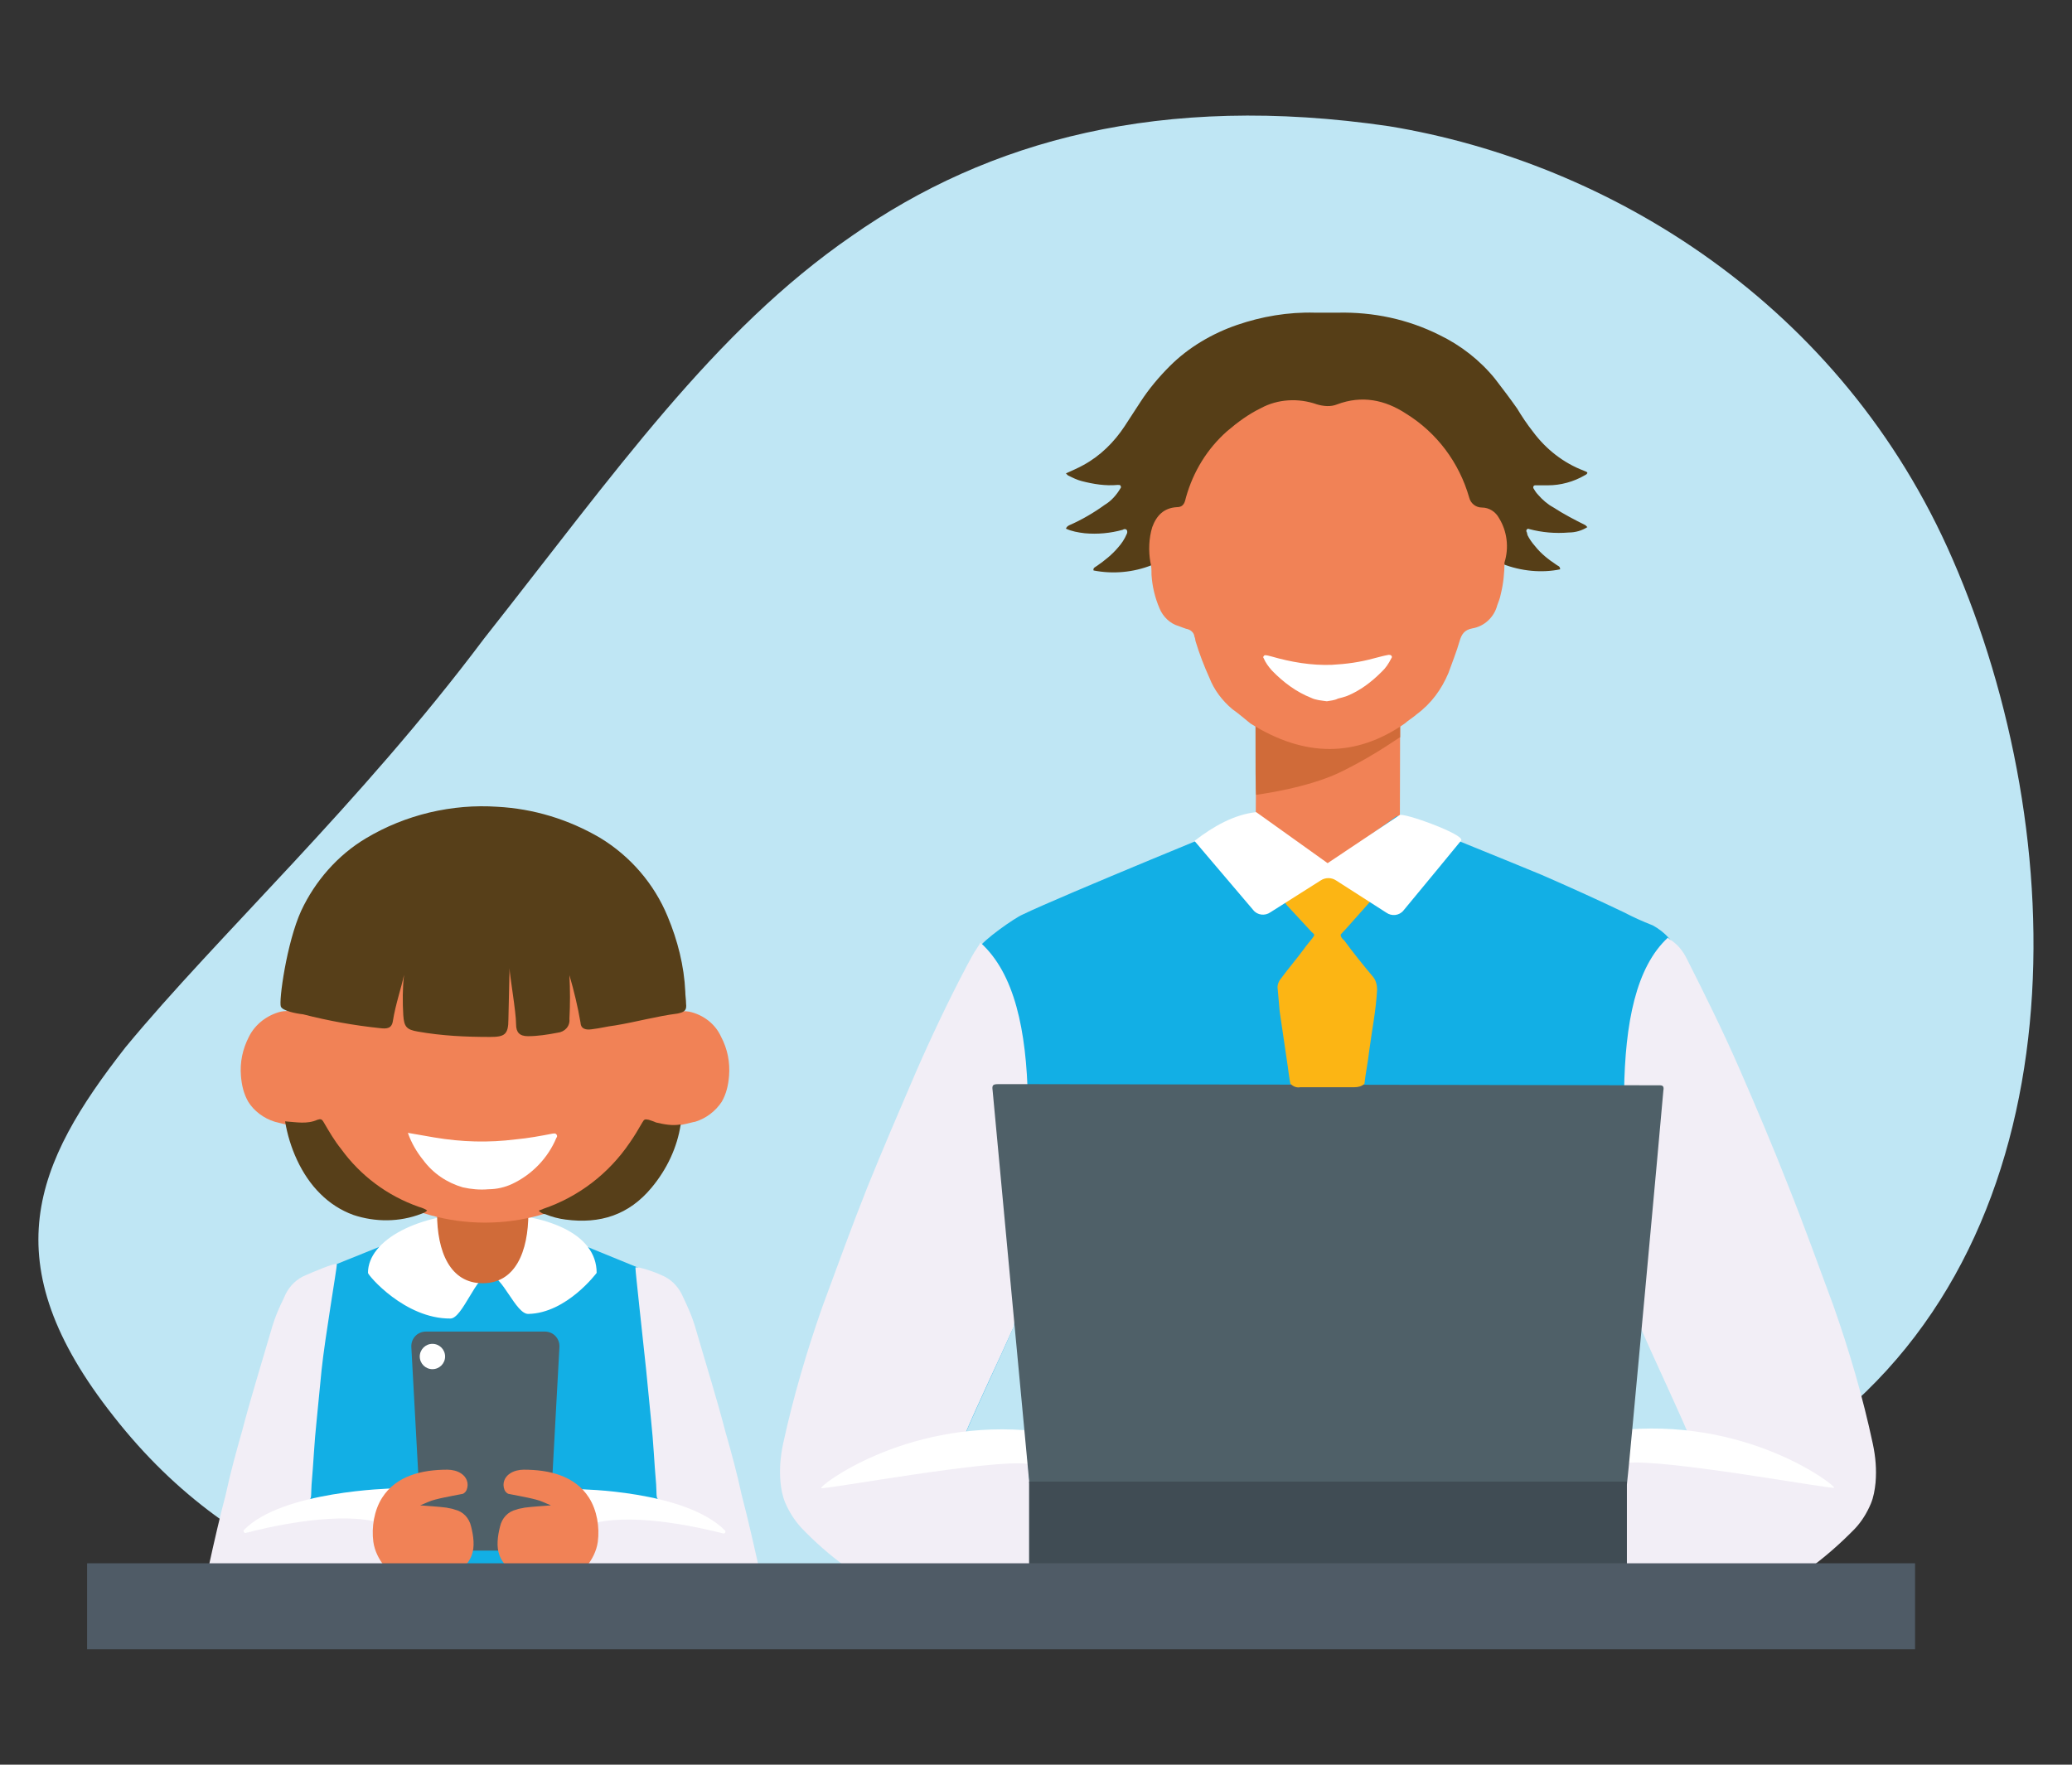
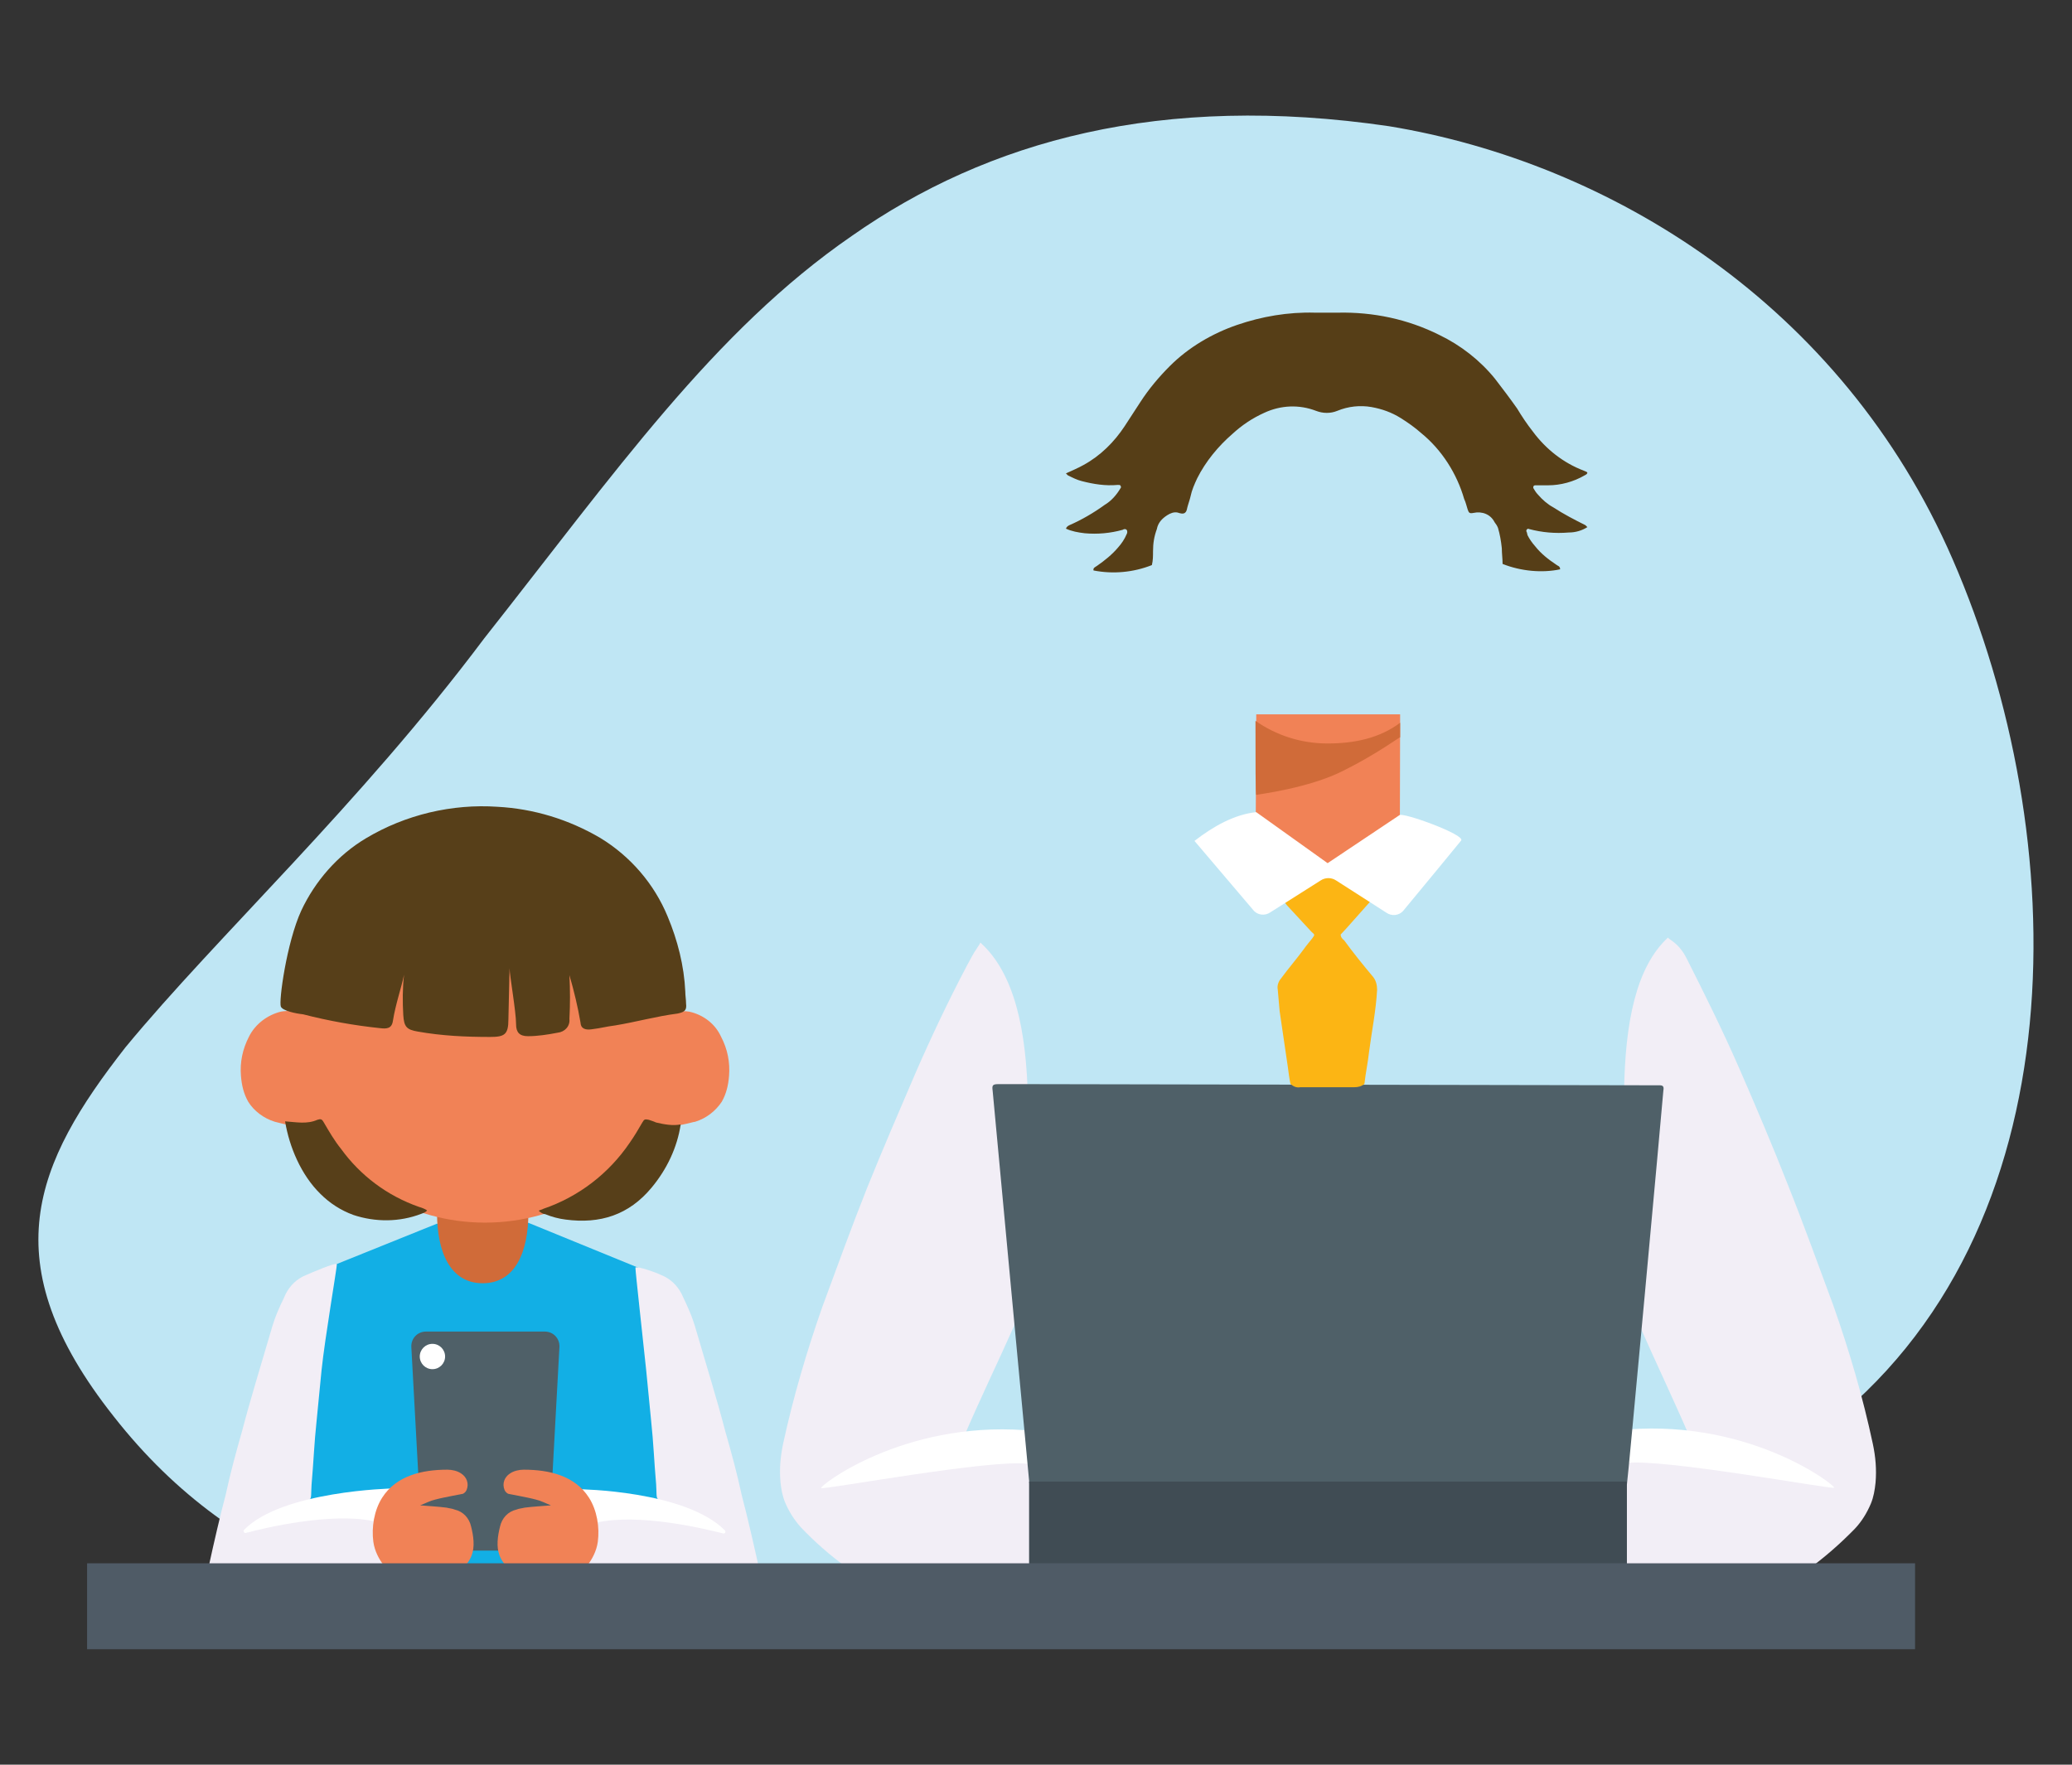
<svg xmlns="http://www.w3.org/2000/svg" version="1.1" id="Layer_1" x="0px" y="0px" viewBox="0 0 540 460" style="enable-background:new 0 0 540 460;" xml:space="preserve">
  <rect x="0" y="0" width="540" height="460" fill="#333333" stroke="none" />
  <style type="text/css"> .st0{fill:#BFE6F4;} .st1{fill:#12AFE5;} .st2{fill:#4F6068;} .st3{fill:#FFFFFF;} .st4{fill:#D06B39;} .st5{fill:#F2EEF6;} .st6{fill:#F18256;} .st7{fill:#573F19;} .st8{fill:#563E17;} .st9{fill:#404C54;} .st10{fill:none;} .st11{fill:#FCB514;} .st12{fill:#4F5B66;} </style>
  <g>
    <path class="st0" d="M152.6,424.7c102.7,6.2,234.2,14.7,321.7-51.6c68.5-52,65.8-155.6,34.6-227.3C480,79.2,419.3,42.3,362,32.9 c-59.3-8.7-104.5,3.7-140,28.6c-36,24.8-61.7,61.7-95.8,104.9C93.6,209.9,56.8,243.8,32.7,273c-23.6,30.2-35,55.9-3,96.3 C62,410.5,105.6,421.8,152.6,424.7z" />
    <path class="st1" d="M197.3,409.5c-6.4-26.2-12.4-50.2-18.6-68.9c-1.1-3.6-3.7-6.5-7.1-8l-34-13.9l-11.7-0.6l-12.1,0.9l-33.5,13.5 c-3.4,1.5-6,4.4-7.1,8c-7,23.2-11,46.5-16.5,69.6L197.3,409.5z" />
    <path class="st2" d="M126.5,347.1H111c-2.2,0-3.9,1.8-3.8,4l2.9,53.1h16.4h16.4l2.9-53.1c0.1-2.2-1.6-4-3.8-4H126.5z" />
    <circle class="st3" cx="112.7" cy="353.6" r="3.3" />
-     <path class="st3" d="M155.5,331.8c0,0-7.8,10.5-17.8,10.7c-3.3,0.1-6.8-10.2-10.3-10.2c-3.2,0-6.9,11.4-10,11.4 c-11.9,0.1-21.5-11.3-21.5-11.9c0-8.6,13.3-15.6,29.8-15.6S155.5,321.4,155.5,331.8z" />
    <path class="st4" d="M113.9,316.2c0,10.1,3.4,18.3,11.9,18.3s11.9-8.2,11.9-18.3H113.9z" />
    <path class="st5" d="M188.2,398.6c-4-2.9-8.3-5.2-13.1-6.5c-4.7-1.6-3.8-0.4-4.1-5.2c-0.5-5.6-0.7-11-1.3-16.5 c-0.4-4.5-0.9-8.8-1.3-13.3c-0.9-8.6-2.8-25.6-2.8-26.7c0.5-0.4,5.2,1.2,6.8,2c2.3,0.9,4.1,2.7,5.2,4.8c1.8,3.8,2.8,5.9,3.9,9.8 c2.5,8.6,5.2,17.2,7.5,26c1.6,5.6,3.1,11.1,4.3,16.7c1.5,5.6,3.8,15.8,4.6,19.5c0.2,0.7-0.4,1.3-1.1,1.3l-48.4,0.5 c-0.2-0.7,0-1.9,0.8-2.2c4.3-4,4.3-8.8,3.4-13.8c-0.4-1.6-1.4-2.9-0.9-4.7c9.2-0.2,18.1,1.4,26.6,4.7c2.9,1.1,5.7,2.5,8.6,4 C187.9,399.5,188.4,399.5,188.2,398.6z" />
    <path class="st3" d="M151,388.2c0,0,27.5,0.3,37.9,10.7c0.4,0.4,0,1-0.5,0.8c-5.2-1.3-21.9-5.3-33-2.8L151,388.2z" />
    <path class="st6" d="M187.9,270.2c-1.5-3.3-4.6-5.7-8.3-6.5c-2.1-0.3-4.3,0-6.4,0.5c-2.2,0.6-4.4,1-6.7,1.5 c-7.2-12.3-22.4-20.8-39.9-20.9l0,0c-0.1,0-0.1,0-0.2,0s-0.1,0-0.2,0l0,0c-17.6,0.1-32.8,8.6-39.9,20.9c-2.2-0.4-4.5-0.9-6.7-1.5 c-2.1-0.5-4.3-0.9-6.4-0.5c-3.6,0.9-6.7,3.3-8.3,6.5c-1.7,3.3-2.4,6.7-2.1,10.3c0.2,2.4,0.7,4.6,1.9,6.7c1.5,2.4,4,4.3,6.9,5.2 c1,0.2,5.1,1.6,9.1,1c1.7-0.2,2.7-0.4,3.6,0.5c6.1,14.4,22.5,24.7,41.9,24.8l0,0c0.1,0,0.1,0,0.2,0s0.1,0,0.2,0l0,0 c19.4-0.1,35.8-10.4,41.9-24.8c0.9-0.9,1.8-0.8,3.6-0.5c4.1,0.6,8.1-0.9,9.1-1c2.9-0.9,5.3-2.8,6.9-5.2c1.2-2.1,1.7-4.3,1.9-6.7 C190.3,276.9,189.6,273.4,187.9,270.2z" />
-     <path class="st3" d="M106.3,295.3l6.9,1.2c7.1,1.2,14.1,1.4,21.2,0.5c3.3-0.3,6.5-0.9,9.6-1.5c0.3,0,0.7-0.2,1,0.2 c0.3,0.3,0.2,0.7,0,0.9c-2.2,5.3-6.4,9.6-11.5,12c-1.9,0.9-4.1,1.4-6.2,1.4c-2.2,0.2-4.5,0-6.7-0.5c-4.1-1.2-7.7-3.6-10.3-7.1 C108.6,300.3,107.2,297.9,106.3,295.3z" />
    <path class="st7" d="M132.5,265.7c0,4-1,4.6-4.8,4.6c-6.4,0-12.6-0.3-18.8-1.4c-2.9-0.5-3.6-1.2-3.8-4.3c-0.2-3.4-0.2-7.1,0.2-10.5 c-0.7,3.4-2.2,7.6-2.9,12c-0.3,2.1-1.7,2.1-3.4,1.9c-6.7-0.7-13.4-1.9-20-3.6c-1.9-0.2-5.3-0.9-5.8-2c-0.6-1.3,1.5-16.7,5.3-25 c3.6-7.7,9.5-14.5,16.9-18.9c5.2-3.1,10.7-5.3,16.5-6.7c5.9-1.4,11.9-1.9,17.7-1.5c9.5,0.5,18.6,3.3,26.8,8.1 c7.9,4.8,14.1,12,17.6,20.5c2.6,6.2,4.3,12.9,4.6,19.6c0,1,0.2,2.1,0.2,3.1c0.2,1.7-0.3,2.2-2.2,2.6c-5.5,0.7-10.8,2.2-16.3,3.1 c-2.4,0.3-3.6,0.7-6.1,1c-1.4,0.2-2.8,0-2.9-1.7c-0.7-4.1-1.7-8.3-2.9-12.4c0.2,3.8,0.2,7.6,0,11.4c0.2,1.9-1.2,3.4-3.1,3.6 c-2.6,0.5-5.2,0.9-7.7,0.9c-2.2,0-3.1-1-3.1-3.1c0-3.3-1.7-12.9-1.7-14.6L132.5,265.7z" />
    <path class="st7" d="M74.3,292.3c2.9,0.2,5.7,0.8,8.4-0.4c0.9-0.3,1.2-0.2,1.7,0.7c1.4,2.4,2.8,4.8,4.5,6.9 c5,6.9,12,12.2,20.3,15.1c0.7,0.2,1.5,0.5,2.1,0.9c-0.3,0.5-1,0.7-1.5,0.9c-5.7,2.2-12,2.2-17.7,0.3c-3.3-1.2-6.2-3.1-8.6-5.5 C78.5,306.3,75.4,299,74.3,292.3z" />
    <path class="st7" d="M140.4,315.6c0.3-0.2,0.9-0.3,1.2-0.5c9.1-3.1,17-9.1,22.5-17.2c1.2-1.7,2.2-3.4,3.3-5.3 c0.5-0.9,0.7-0.9,1.7-0.7c0.7,0.2,1.4,0.5,1.9,0.7c2.1,0.5,4.3,0.9,6.4,0.5c-0.9,6-3.6,11.7-7.6,16.5c-5.9,7.1-13.4,9.5-22.4,8.3 c-1.7-0.2-3.6-0.7-5.3-1.4C141.6,316.5,140.9,316.1,140.4,315.6z" />
    <path class="st6" d="M150.6,410.7c0.5-0.5,4.5-3.8,5.2-8.8c0.5-3.8-0.2-8.2-2.3-11.5c-3.7-5.8-10.5-7.3-17-7.3 c-1.2,0-2.6,0.3-3.6,1c-1.4,0.9-2.1,2.6-1.4,4.3c0.2,0.5,0.7,0.9,1,1c0.9,0.2,1.7,0.3,2.6,0.5c1.5,0.3,3.1,0.6,4.6,1 c1.3,0.3,2.6,1,3.9,1.5c-2.3,0.2-4.6,0.3-6.9,0.6c-0.7,0.2-1.4,0.2-2.1,0.5c-2.2,0.5-3.8,2.2-4.3,4.5c-0.6,2.4-1,5.2-0.1,7.5 c0.7,1.8,2.1,3.4,3.9,4.3C136.5,411.1,150.6,410.7,150.6,410.7z" />
    <path class="st5" d="M64,398.7c4-2.9,8.3-5.2,13.1-6.5c4.7-1.6,3.8-0.4,4.1-5.2c0.5-5.6,0.7-11,1.3-16.5c0.4-4.5,0.9-8.8,1.3-13.3 c0.9-8.6,4-26.6,4-27.7c-0.5-0.4-6.5,2.2-8.1,2.9c-2.3,0.9-4.1,2.7-5.2,4.8c-1.8,3.8-2.8,5.9-3.9,9.8c-2.5,8.6-5.2,17.2-7.5,26 c-1.6,5.6-3.1,11.1-4.3,16.7c-1.3,4.8-3.2,13.1-4.2,17.7c-0.4,1.6,0.9,3.2,2.5,3.2l46.6,0.4c0.2-0.7,0-1.9-0.8-2.2 c-4.3-4-4.3-8.8-3.4-13.8c0.4-1.6,1.4-2.9,0.9-4.7c-9.2-0.2-18.1,1.4-26.6,4.7c-2.9,1.1-5.7,2.5-8.6,4 C64.4,399.6,63.9,399.6,64,398.7z" />
    <path class="st3" d="M102.2,388c0,0-28.7,0.6-38.6,10.8c-0.3,0.3,0,0.9,0.5,0.8c5-1.4,22.4-5.4,33.1-3.1L102.2,388z" />
    <path class="st6" d="M102.5,410.7c-0.5-0.5-4.5-3.8-5.2-8.8c-0.5-3.8,0.2-8.2,2.3-11.5c3.7-5.8,10.5-7.3,17-7.3 c1.2,0,2.6,0.3,3.6,1c1.4,0.9,2.1,2.6,1.4,4.3c-0.2,0.5-0.7,0.9-1,1c-0.9,0.2-1.7,0.3-2.6,0.5c-1.5,0.3-3.1,0.6-4.6,1 c-1.3,0.3-2.6,1-3.9,1.5c2.3,0.2,4.6,0.3,6.9,0.6c0.7,0.2,1.4,0.2,2.1,0.5c2.2,0.5,3.8,2.2,4.3,4.5c0.6,2.4,1,5.2,0.1,7.5 c-0.7,1.8-2.1,3.4-3.9,4.3C116.6,411.1,102.5,410.7,102.5,410.7z" />
    <polygon class="st6" points="327.4,186.2 364.9,186.2 364.8,228.3 327.2,228.3 " />
    <g>
      <path class="st4" d="M346,193.8c-6.9,0-13.4-2.1-18.8-5.9c0,10.3,0,19.4,0.2,19.3s13.8-1.7,22.9-6.4c8.6-4.3,14.6-8.8,14.6-8.6 c0,0,0,0.2,0-3.8C359.6,192.4,353,193.8,346,193.8z" />
    </g>
-     <path class="st1" d="M428.1,283c2.8,0,2.8,0.2,2.8,2.8c0,2.2-0.3,4.5-0.5,6.6c-0.9,10.6-2.1,21.1-2.9,31.9 c-0.5,6.1-1.5,12.3-1.4,18.4c2.5,6,11.9,23.2,13.9,27.8c0.5,1.2,1.8,1.5,3.1,1.9c4.7,1.3,24.9,9.1,30.1,11.9 c0.3,0.3,0.6,0.9,0.1,0.8c-3.6-1.5-8.4-3.4-12.2-4.7c-13.4-4.6-24.1-6.6-36.2-6.6c-0.9,0-1.5,0.2-2.2,0.7c-1.4,2.1-1,4.6-1.4,6.9 c-0.9,6.8,0,18.2,0,24.9c0,0.5,0.2,0.9,0.5,1.2c0.9,0.2,1.7,0.2,2.6,0.2h11.8c9.5,0,19.1,0,28.7,0c1.5,0,3.1-0.5,4.3-1.4 c4-2.8,7.6-5.9,11.1-9.2c1.9-2.1,3.6-4.3,4.8-6.6c0.5-1,1-2.4,1.2-3.6c0.9-4,0.7-8-0.2-11.9c-1.4-6.4-3.1-13-4.8-19.2 c-2.4-8.8-5.9-17.5-8.8-26.1c-4-10.9-8.3-21.8-12.8-32.7c-3.4-8.3-6.8-16.8-10.6-24.9c-3.4-7.6-7.1-15.4-11.1-22.9 c-1.5-3.4-4.1-6.3-7.3-8c-2.6-1-5.2-2.2-7.5-3.4c-7.1-3.4-14.2-6.6-21.3-9.7c-5.7-2.4-37.8-15.4-37.8-15.4l-18.4,13.1l-20.1-12.3 c0,0-49.2,20.1-59.1,24.9c-2.1,0.9-10.2,6.6-11.4,8.7c-1,1.4-1.7,2.9-2.6,4.5c-4.8,9-9.2,18.4-13.3,27.8 c-4.3,9.9-8.5,19.8-12.5,29.7c-4.1,10.2-7.8,20.6-11.6,30.8c-4.1,11.6-7.5,23.4-10.1,35.3c-0.7,3.3-1,6.4-0.7,9.9 c0.2,1.9,0.5,3.6,1.2,5.3c1,2.4,2.4,4.6,4.1,6.4c3.6,3.8,7.6,7.3,11.9,10.4c1.4,0.9,2.9,1.4,4.6,1.4c13.7,0,27.2,0,40.8,0 c0.9,0,1.7-0.2,2.6-0.2c0.3-0.3,0.5-0.7,0.5-1.2c0-7,0.5-14-0.3-20.8c-0.3-2.4,0.2-5-1.4-7c-1.2-0.5-2.4-0.7-3.6-0.5 c-5.2,0-10.1,0-15,0c-10.1,0-19.9,1.9-29.6,5.2c-1,0.5-2.1,0.9-3.1,1.4c-0.3,0.2-0.3-0.2,0-0.2c0.7-0.3,1.5-0.7,2.2-1 c3.4-1.9,7-3.3,10.7-4.5c5.8-1.5,11.9-2.6,17.9-3.3c1.7-0.2,3.3-1.2,3.8-2.8c4.5-10.4,9.4-20.4,13.8-30.7c0.2-3.3,0-6.4-0.5-9.5 c-0.9-8.7-1.7-17.5-2.4-26.1c-0.7-7.1-1.4-14.4-1.9-21.7c-0.2-1.9,0.5-2.6,2.2-2.6L428.1,283L428.1,283z" />
    <path class="st5" d="M254.6,247.2c-1,1.4-1.7,2.9-2.6,4.5c-4.8,9.1-9.3,18.6-13.4,28c-4.3,10-8.6,20-12.6,29.9 c-4.1,10.3-7.9,20.8-11.7,31.1c-4.1,11.7-7.6,23.6-10.2,35.6c-0.7,3.3-1,6.5-0.7,10c0.2,1.9,0.5,3.6,1.2,5.3c1,2.4,2.4,4.6,4.1,6.5 c3.6,3.8,7.7,7.4,12,10.5c1.4,0.9,2.9,1.4,4.6,1.4c13.8,0,27.4,0,41.1,0c0.9,0,1.7-0.2,2.6-0.2c0.3-0.3,0.5-0.7,0.5-1.2 c0-1,0-2,0.5-3l-2.2-25.3c-1.5-0.3-2.6-0.5-3.6-0.3c-5.2,0-10.2,0-15.1,0c-10.2,0-20.1,1.9-29.8,5.2c-1,0.5-2.1,0.9-3.1,1.4 c-0.3,0.2-0.7,0.3-1,0.5H215l0.2-0.2c0.3-0.3,0.7-0.5,1-0.5c0.7-0.3,1.5-0.7,2.2-1c3.4-1.9,7.1-3.3,10.8-4.5 c5.9-1.5,12-2.6,18.1-3.3c1.7-0.2,3.3-1.2,3.8-2.8c4.2-9.9,8.9-19.5,13.2-29.2c3.4-40.5,9.1-83.8-8.8-99.9 C255.2,246.4,254.8,246.8,254.6,247.2z" />
    <path class="st3" d="M267.9,381.6c-9-1.4-53.3,6.8-53.9,6.3c-0.6-0.5,21.2-17.4,53.1-15.1L267.9,381.6z" />
    <path class="st5" d="M439.6,249.9c4.7,9.3,9.4,18.8,13.6,28.4c4.4,10.1,8.7,20.2,12.7,30.4c4.2,10.5,8,21.1,11.9,31.6 c4.2,11.9,7.7,23.9,10.3,36.1c0.7,3.3,1,6.6,0.7,10.1c-0.2,1.9-0.5,3.7-1.2,5.4c-1,2.4-2.4,4.7-4.2,6.6c-3.7,3.8-7.9,7.5-12.2,10.6 c-1.4,0.9-3,1.4-4.7,1.4c-14,0-27.8,0-41.7,0c-0.9,0-1.7-0.2-2.6-0.2c-0.3-0.3-0.5-0.7-0.5-1.2c0-1,0-2,0-3l2.3-25.6 c1.1-0.4,2.1-0.5,3.2-0.4c5.2,0,10.3,0,15.4,0c10.3,0,20.4,1.9,30.2,5.2c1,0.5,2.1,0.9,3.1,1.4c0.3,0.2,0.7,0.3,1,0.5h0.2l-0.2-0.2 c-0.3-0.3-0.7-0.5-1-0.5c-0.7-0.3-1.6-0.7-2.3-1c-3.5-1.9-7.2-3.3-11-4.5c-5.9-1.6-12.2-2.6-18.3-3.3c-1.7-0.2-3.3-1.2-3.8-2.8 c-4.3-10-9-19.8-13.3-29.6c-3.8-42.8-9.2-85.5,7.5-100.9C435,245,437.5,245.7,439.6,249.9z" />
    <path class="st3" d="M423.7,381.4c9.1-1.4,53.8,6.9,54.3,6.4s-21.4-17.6-53.6-15.2L423.7,381.4z" />
    <path class="st8" d="M391.6,147c0-1.4-0.2-2.7-0.2-4.1c-0.2-1.9-0.5-3.6-1-5.3c-0.2-0.5-0.5-1-0.9-1.5c-1-2-3.2-2.9-5.5-2.4 c-1,0.2-1.2,0-1.5-0.9s-0.5-1.9-0.9-2.7c-1.9-6.6-5.8-12.8-11.2-17.2c-1.7-1.5-3.4-2.7-5.3-3.9c-2.4-1.5-4.9-2.4-7.7-2.9 c-2.9-0.5-6-0.2-8.9,1c-1.7,0.7-3.7,0.7-5.5,0c-4.4-1.7-9.2-1.5-13.5,0.5c-3.1,1.4-5.8,3.2-8.3,5.5c-3.7,3.2-7,7.2-9.2,11.6 c-0.7,1.5-1.4,3.1-1.7,4.6c-0.2,0.9-0.5,1.7-0.7,2.4c-0.3,0.9-0.2,1.4-0.7,1.9s-1.4,0.2-2,0c-1-0.2-1.9,0.2-2.7,0.7 c-1.4,0.9-2.4,2-2.7,3.6c-0.7,1.9-1,3.7-1,5.8c0,1.2,0,2.4-0.3,3.6c-4.8,1.9-10.1,2.4-15.2,1.4c-0.2-0.7,0.5-0.9,0.9-1.2 c2-1.4,3.9-2.9,5.5-4.8c0.9-1,1.7-2.2,2.2-3.4c0.2-0.3,0.3-0.9,0-1.2s-0.7-0.2-1,0c-3.2,0.9-6.6,1.2-9.9,0.9 c-1.7-0.2-3.4-0.5-4.9-1.2c0.2-0.5,0.5-0.7,0.9-0.9c3.2-1.4,6.3-3.2,9.2-5.3c1.7-1,3.1-2.6,4.1-4.3c0.2-0.2,0.2-0.5,0-0.7 c0-0.2-0.3-0.2-0.7-0.2c-3.2,0.3-6.3-0.2-9.4-1c-1.2-0.3-2.4-0.9-3.6-1.5c-0.2-0.2-0.3-0.3-0.5-0.5c1.5-0.7,3.2-1.4,4.6-2.2 c4.4-2.4,8-6,10.7-10.1l4.1-6.3c2.2-3.4,4.8-6.5,7.7-9.4c4.9-4.9,11.1-8.5,17.5-10.7s13.3-3.4,20.3-3.2c2,0,3.9,0,6,0 c9.2-0.2,18.2,1.7,26.4,5.8c5.6,2.7,10.6,6.6,14.5,11.4c2,2.6,3.9,5.1,5.8,7.8c1.2,2,2.6,4.1,4.1,6c3.4,4.6,8,8.2,13.3,10.2 l0.7,0.3l0.2,0.2c0,0.3-0.3,0.5-0.7,0.7c-2.9,1.7-6.3,2.6-9.5,2.6c-1.2,0-2.2,0-3.4,0c-0.3,0-0.5,0.2-0.5,0.5v0.2 c0.3,0.5,0.7,1.2,1.2,1.7c1.2,1.4,2.6,2.6,4.1,3.4c2.6,1.7,5.5,3.2,8.3,4.6c0.2,0.2,0.3,0.3,0.5,0.5c-1.4,0.9-3.1,1.4-4.8,1.4 c-3.6,0.3-7,0-10.4-0.9c-0.3-0.2-0.5,0-0.7,0.3c0,0.2,0,0.3,0,0.3c0.2,0.3,0.2,0.7,0.3,1c0.5,1,1.2,2,2,2.9 c1.5,1.9,3.4,3.4,5.5,4.8c0.3,0.3,1,0.3,1,1.2C401.9,149.4,396.4,148.9,391.6,147z" />
-     <path class="st6" d="M366.1,188.6c1-0.9,2.1-1.5,3.1-2.4c3.8-2.8,6.5-6.5,8.3-10.8c1-2.8,2.1-5.5,2.9-8.3c0.5-1.7,1.2-2.9,3.3-3.3 c3.1-0.5,5.7-2.9,6.5-6c0.3-0.9,0.7-1.7,0.9-2.8c0.7-2.8,1-5.7,1-8.4c1.2-3.8,0.7-8.1-1.4-11.5c-0.9-1.7-2.6-2.8-4.5-2.8 c-1.5,0-2.9-1-3.3-2.6c-2.6-9.1-8.4-16.9-16.5-21.9c-5.5-3.6-11.5-4.8-17.9-2.4c-1.7,0.7-3.6,0.5-5.3,0c-4.8-1.7-10.2-1.4-14.6,1 c-3.1,1.5-6,3.6-8.8,6c-5.2,4.6-8.8,10.5-10.7,17.2c-0.3,1.2-0.5,2.6-2.4,2.6c-3.4,0.2-5.3,2.2-6.4,5.2c-0.9,2.9-1,6.2-0.5,9.1 c0.3,1,0.3,2.2,0.3,3.3c0.2,3.1,0.9,6,2.1,8.8c0.9,2.2,2.8,4,5,4.6c0.7,0.3,1.4,0.5,1.9,0.7c1.2,0.2,2.1,1,2.2,2.1 c0.2,0.3,0.2,0.9,0.3,1.2c1,3.3,2.2,6.4,3.6,9.5c1.2,3.1,3.3,5.9,5.9,8.1c1.7,1.2,3.3,2.6,4.8,3.8 C340.1,197.5,353.4,197.4,366.1,188.6z" />
-     <path class="st3" d="M345.8,182.8c-1.4-0.2-2.9-0.3-4.1-0.9c-3.8-1.5-7.2-4-10.2-7.1c-0.9-1-1.7-2.1-2.2-3.3 c-0.2-0.2,0-0.5,0.3-0.7h0.2c0.5,0,1,0.2,1.5,0.3c5.2,1.5,10.5,2.4,15.8,2.2c3.8-0.2,7.4-0.7,11-1.7c1.2-0.3,2.6-0.7,3.8-0.9 c0.2,0,0.5,0,0.7,0.2s0.2,0.5,0,0.7c-0.7,1.4-1.5,2.6-2.6,3.6c-2.6,2.6-5.5,4.8-8.9,6.2c-0.9,0.3-1.5,0.5-2.4,0.7 C347.7,182.6,346.8,182.6,345.8,182.8z" />
    <path class="st2" d="M429.9,282.9c0.9,0,1.7,0,2.6,0s1.2,0.3,1,1.4c-0.5,6.2-9.3,102-9.5,102.7c-0.9-0.3-155.7,0-155.7,0 s-9.3-99.1-9.6-102.7c-0.2-1.4,0-1.7,1.5-1.7c2.2,0,4.5,0,6.7,0L429.9,282.9z" />
    <rect x="268.2" y="386.2" class="st9" width="155.8" height="22.2" />
    <path class="st10" d="M477.4,409.4L477.4,409.4C477.3,409.4,477.3,409.4,477.4,409.4z" />
    <path class="st11" d="M357.2,234.9l-6.4,7.2l-1.4,1.5c0,0.7,0.5,1.2,0.9,1.5c2.4,3.3,5,6.5,7.6,9.6c0.7,0.9,1,2.1,1,3.3 c-0.3,5.5-1.4,10.8-2.1,16.2c-0.3,2.8-0.9,5.5-1.2,8.3c-0.7,0.7-1.7,0.9-2.6,0.9c-4.6,0-9.5,0-14.1,0c-1,0.2-1.9-0.2-2.6-0.9 c-0.3-1.5-0.5-3.1-0.7-4.6c-0.7-4.8-1.4-9.6-2.1-14.3c-0.2-1.9-0.3-3.8-0.5-5.7c-0.2-1,0.2-2.1,0.9-2.9c1.9-2.6,4-5,5.9-7.6 c0.7-1,1.5-1.9,2.2-2.8c0.7-1,0.7-0.9-0.2-1.7l-6.2-6.7c-0.3-0.3-0.7-0.9-0.9-1.2c1.2-1.7,2.6-3.1,4.3-4.5c1.2-1,2.4-2.1,3.4-3.1 c0.9-0.9,1.9-1.5,2.8-2.2c0.5-0.3,1.2-0.3,1.7,0.2c1.4,1.4,3.1,2.4,4.5,3.8c1.4,1.4,2.8,2.4,4.1,3.8 C356.1,233.6,356.6,234.3,357.2,234.9z" />
    <path class="st3" d="M311.3,219.2c4.9-3.8,10.4-6.9,16.1-7.5L346,225l18.7-12.5c0.7-0.9,17.3,5.1,16.1,6.6 c-0.3,0.4-10.6,12.9-15,18.2c-1.1,1.4-3.1,1.6-4.5,0.6l-13.1-8.4c-1.2-0.8-2.8-0.8-4,0l-13.1,8.3c-1.4,1-3.4,0.8-4.5-0.6 L311.3,219.2z" />
    <rect x="22.7" y="407.5" class="st12" width="476.4" height="22.4" />
  </g>
</svg>